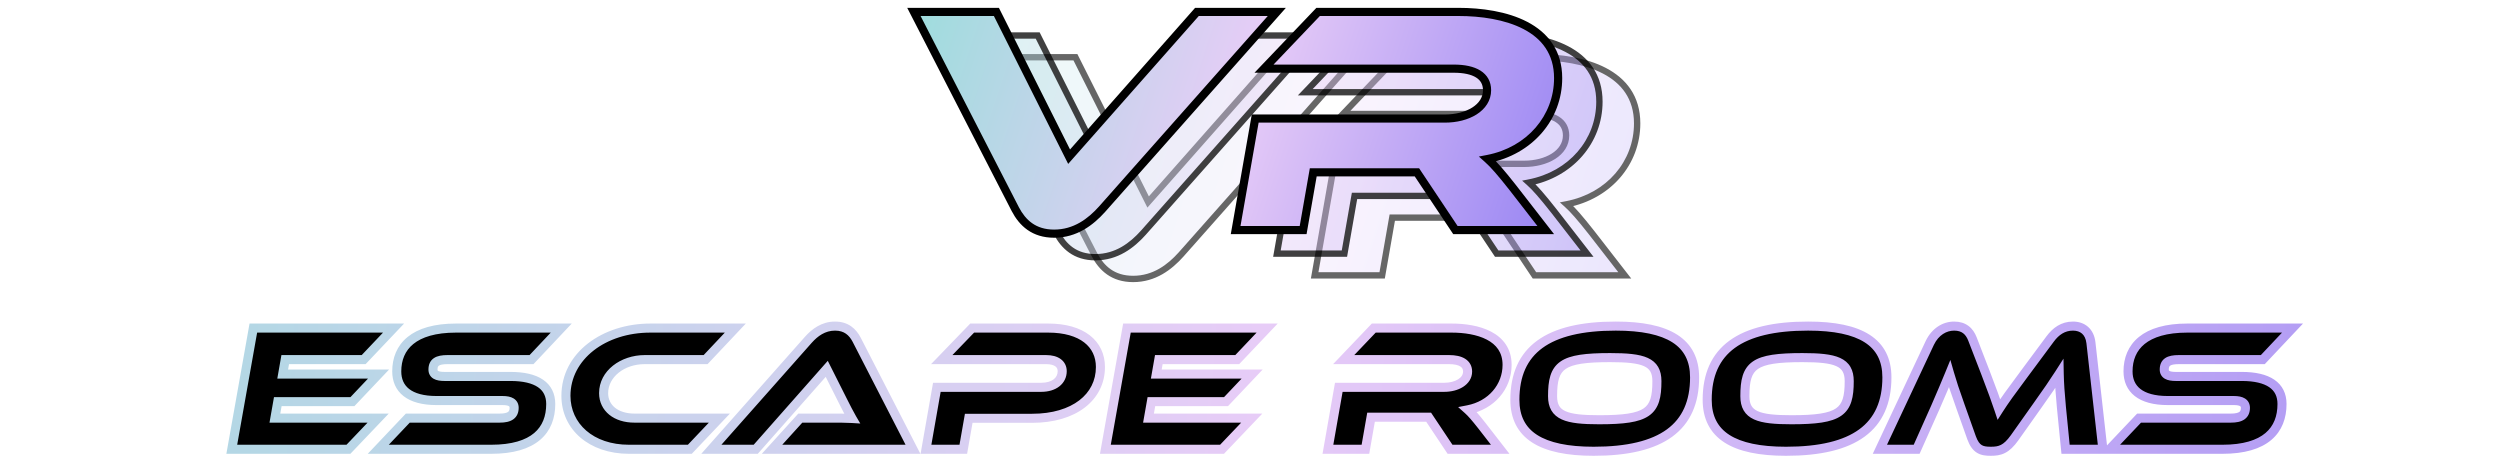
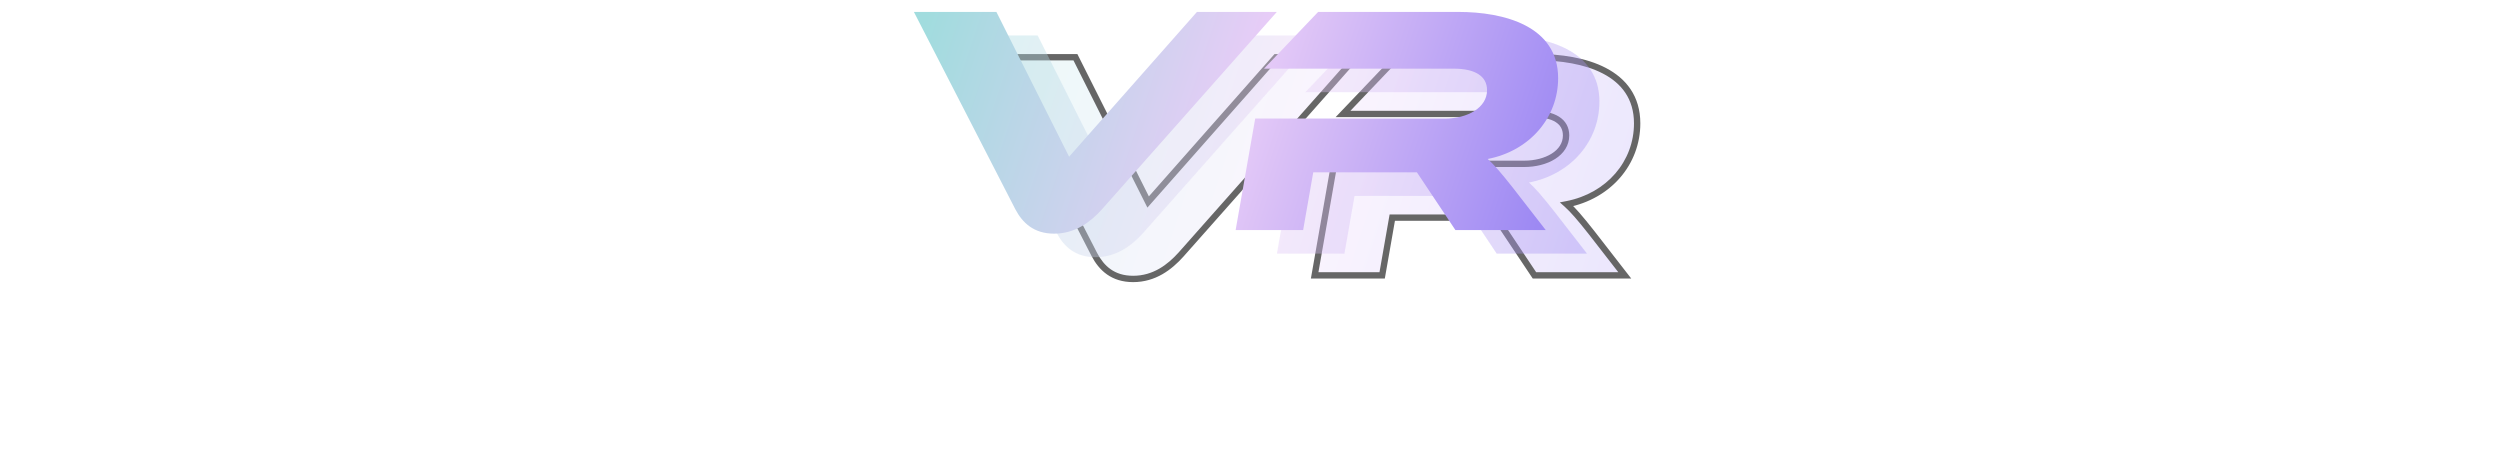
<svg xmlns="http://www.w3.org/2000/svg" width="1380" height="263" viewBox="0 0 1380 263" fill="none">
  <g opacity="0.6" filter="url(#filter0_n_3141_222)">
    <path d="M548.091 31.58H593.631L633.771 111.5L704.331 31.58H748.431L651.951 140.48C645.651 147.5 637.191 153.98 625.491 153.98C614.331 153.98 608.031 148.04 604.071 140.48L548.091 31.58ZM878.691 128.6L896.871 152H847.011L825.771 120.14H768.531L762.951 152H725.691L736.491 90.44H841.251C853.671 90.44 864.471 84.5 864.471 74.78C864.471 66.86 857.631 62.9 846.111 62.9H741.351L771.231 31.58H848.631C873.831 31.58 903.711 39.32 903.711 68.12C903.711 89.9 888.051 108.26 864.831 112.76C868.251 115.82 872.031 120.14 878.691 128.6Z" fill="url(#paint0_linear_3141_222)" fill-opacity="0.35" />
    <path d="M548.091 31.58V29.83H545.224L546.535 32.38L548.091 31.58ZM593.631 31.58L595.195 30.795L594.711 29.83H593.631V31.58ZM633.771 111.5L632.208 112.285L633.37 114.599L635.083 112.658L633.771 111.5ZM704.331 31.58V29.83H703.542L703.02 30.422L704.331 31.58ZM748.431 31.58L749.741 32.74L752.32 29.83H748.431V31.58ZM651.951 140.48L653.254 141.649L653.261 141.64L651.951 140.48ZM604.071 140.48L602.515 141.28L602.521 141.292L604.071 140.48ZM548.091 31.58V33.33H593.631V31.58V29.83H548.091V31.58ZM593.631 31.58L592.068 32.365L632.208 112.285L633.771 111.5L635.335 110.715L595.195 30.795L593.631 31.58ZM633.771 111.5L635.083 112.658L705.643 32.738L704.331 31.58L703.02 30.422L632.46 110.342L633.771 111.5ZM704.331 31.58V33.33H748.431V31.58V29.83H704.331V31.58ZM748.431 31.58L747.122 30.419L650.642 139.32L651.951 140.48L653.261 141.64L749.741 32.74L748.431 31.58ZM651.951 140.48L650.649 139.311C644.491 146.172 636.468 152.23 625.491 152.23V153.98V155.73C637.915 155.73 646.811 148.828 653.254 141.649L651.951 140.48ZM625.491 153.98V152.23C620.244 152.23 616.235 150.841 613.086 148.632C609.916 146.409 607.516 143.284 605.622 139.668L604.071 140.48L602.521 141.292C604.587 145.236 607.317 148.861 611.077 151.498C614.857 154.149 619.579 155.73 625.491 155.73V153.98ZM604.071 140.48L605.628 139.68L549.648 30.78L548.091 31.58L546.535 32.38L602.515 141.28L604.071 140.48ZM878.691 128.6L880.073 127.526L880.066 127.518L878.691 128.6ZM896.871 152V153.75H900.447L898.253 150.926L896.871 152ZM847.011 152L845.555 152.971L846.074 153.75H847.011V152ZM825.771 120.14L827.227 119.169L826.708 118.39H825.771V120.14ZM768.531 120.14V118.39H767.061L766.807 119.838L768.531 120.14ZM762.951 152V153.75H764.421L764.675 152.302L762.951 152ZM725.691 152L723.967 151.698L723.607 153.75H725.691V152ZM736.491 90.44V88.69H735.021L734.767 90.138L736.491 90.44ZM741.351 62.9L740.085 61.692L737.263 64.65H741.351V62.9ZM771.231 31.58V29.83H770.482L769.965 30.372L771.231 31.58ZM864.831 112.76L864.498 111.042L861.036 111.713L863.664 114.064L864.831 112.76ZM878.691 128.6L877.309 129.674L895.489 153.074L896.871 152L898.253 150.926L880.073 127.526L878.691 128.6ZM896.871 152V150.25H847.011V152V153.75H896.871V152ZM847.011 152L848.467 151.029L827.227 119.169L825.771 120.14L824.315 121.111L845.555 152.971L847.011 152ZM825.771 120.14V118.39H768.531V120.14V121.89H825.771V120.14ZM768.531 120.14L766.807 119.838L761.227 151.698L762.951 152L764.675 152.302L770.255 120.442L768.531 120.14ZM762.951 152V150.25H725.691V152V153.75H762.951V152ZM725.691 152L727.415 152.302L738.215 90.742L736.491 90.44L734.767 90.138L723.967 151.698L725.691 152ZM736.491 90.44V92.19H841.251V90.44V88.69H736.491V90.44ZM841.251 90.44V92.19C847.713 92.19 853.863 90.649 858.456 87.732C863.078 84.798 866.221 80.384 866.221 74.78H864.471H862.721C862.721 78.896 860.464 82.312 856.58 84.778C852.669 87.261 847.209 88.69 841.251 88.69V90.44ZM864.471 74.78H866.221C866.221 70.217 864.201 66.688 860.542 64.388C856.995 62.158 852.025 61.15 846.111 61.15V62.9V64.65C851.717 64.65 855.927 65.621 858.68 67.352C861.321 69.012 862.721 71.423 862.721 74.78H864.471ZM846.111 62.9V61.15H741.351V62.9V64.65H846.111V62.9ZM741.351 62.9L742.617 64.108L772.497 32.788L771.231 31.58L769.965 30.372L740.085 61.692L741.351 62.9ZM771.231 31.58V33.33H848.631V31.58V29.83H771.231V31.58ZM848.631 31.58V33.33C861.102 33.33 874.549 35.253 884.812 40.602C894.965 45.894 901.961 54.489 901.961 68.12H903.711H905.461C905.461 52.951 897.517 43.276 886.43 37.498C875.453 31.777 861.36 29.83 848.631 29.83V31.58ZM903.711 68.12H901.961C901.961 88.991 886.967 106.687 864.498 111.042L864.831 112.76L865.164 114.478C889.135 109.832 905.461 90.809 905.461 68.12H903.711ZM864.831 112.76L863.664 114.064C866.959 117.013 870.658 121.225 877.316 129.682L878.691 128.6L880.066 127.518C873.404 119.055 869.542 114.627 865.998 111.456L864.831 112.76Z" fill="black" />
  </g>
  <g opacity="0.75" filter="url(#filter1_n_3141_222)">
    <path d="M527.259 19.58H572.799L612.939 99.5L683.499 19.58H727.599L631.119 128.48C624.819 135.5 616.359 141.98 604.659 141.98C593.499 141.98 587.199 136.04 583.239 128.48L527.259 19.58ZM857.858 116.6L876.038 140H826.178L804.938 108.14H747.698L742.118 140H704.858L715.658 78.44H820.418C832.838 78.44 843.638 72.5 843.638 62.78C843.638 54.86 836.798 50.9 825.278 50.9H720.518L750.398 19.58H827.798C852.998 19.58 882.878 27.32 882.878 56.12C882.878 77.9 867.218 96.26 843.998 100.76C847.418 103.82 851.198 108.14 857.858 116.6Z" fill="url(#paint1_linear_3141_222)" fill-opacity="0.5" />
-     <path d="M527.259 19.58V17.83H524.392L525.702 20.38L527.259 19.58ZM572.799 19.58L574.363 18.795L573.878 17.83H572.799V19.58ZM612.939 99.5L611.375 100.285L612.537 102.599L614.251 100.658L612.939 99.5ZM683.499 19.58V17.83H682.709L682.187 18.422L683.499 19.58ZM727.599 19.58L728.909 20.741L731.487 17.83H727.599V19.58ZM631.119 128.48L632.421 129.649L632.429 129.64L631.119 128.48ZM583.239 128.48L581.682 129.28L581.689 129.292L583.239 128.48ZM527.259 19.58V21.33H572.799V19.58V17.83H527.259V19.58ZM572.799 19.58L571.235 20.365L611.375 100.285L612.939 99.5L614.503 98.715L574.363 18.795L572.799 19.58ZM612.939 99.5L614.251 100.658L684.811 20.738L683.499 19.58L682.187 18.422L611.627 98.342L612.939 99.5ZM683.499 19.58V21.33H727.599V19.58V17.83H683.499V19.58ZM727.599 19.58L726.289 18.419L629.809 127.32L631.119 128.48L632.429 129.64L728.909 20.741L727.599 19.58ZM631.119 128.48L629.816 127.311C623.659 134.172 615.635 140.23 604.659 140.23V141.98V143.73C617.082 143.73 625.979 136.828 632.421 129.649L631.119 128.48ZM604.659 141.98V140.23C599.411 140.23 595.403 138.841 592.254 136.632C589.084 134.409 586.683 131.284 584.789 127.668L583.239 128.48L581.689 129.292C583.755 133.236 586.484 136.861 590.244 139.498C594.025 142.149 598.746 143.73 604.659 143.73V141.98ZM583.239 128.48L584.795 127.68L528.815 18.78L527.259 19.58L525.702 20.38L581.682 129.28L583.239 128.48ZM857.858 116.6L859.24 115.526L859.233 115.518L857.858 116.6ZM876.038 140V141.75H879.614L877.42 138.926L876.038 140ZM826.178 140L824.722 140.971L825.242 141.75H826.178V140ZM804.938 108.14L806.395 107.169L805.875 106.39H804.938V108.14ZM747.698 108.14V106.39H746.228L745.975 107.838L747.698 108.14ZM742.118 140V141.75H743.589L743.842 140.302L742.118 140ZM704.858 140L703.135 139.698L702.775 141.75H704.858V140ZM715.658 78.44V76.69H714.189L713.935 78.138L715.658 78.44ZM720.518 50.9L719.252 49.692L716.43 52.65H720.518V50.9ZM750.398 19.58V17.83H749.649L749.132 18.372L750.398 19.58ZM843.998 100.76L843.665 99.042L840.204 99.713L842.832 102.064L843.998 100.76ZM857.858 116.6L856.477 117.674L874.656 141.074L876.038 140L877.42 138.926L859.24 115.526L857.858 116.6ZM876.038 140V138.25H826.178V140V141.75H876.038V140ZM826.178 140L827.635 139.029L806.395 107.169L804.938 108.14L803.482 109.111L824.722 140.971L826.178 140ZM804.938 108.14V106.39H747.698V108.14V109.89H804.938V108.14ZM747.698 108.14L745.975 107.838L740.395 139.698L742.118 140L743.842 140.302L749.422 108.442L747.698 108.14ZM742.118 140V138.25H704.858V140V141.75H742.118V140ZM704.858 140L706.582 140.302L717.382 78.742L715.658 78.44L713.935 78.138L703.135 139.698L704.858 140ZM715.658 78.44V80.19H820.418V78.44V76.69H715.658V78.44ZM820.418 78.44V80.19C826.88 80.19 833.03 78.649 837.624 75.732C842.246 72.798 845.388 68.384 845.388 62.78H843.638H841.888C841.888 66.896 839.631 70.312 835.748 72.778C831.837 75.261 826.377 76.69 820.418 76.69V78.44ZM843.638 62.78H845.388C845.388 58.217 843.368 54.688 839.71 52.388C836.162 50.158 831.192 49.15 825.278 49.15V50.9V52.65C830.885 52.65 835.095 53.621 837.847 55.352C840.488 57.012 841.888 59.423 841.888 62.78H843.638ZM825.278 50.9V49.15H720.518V50.9V52.65H825.278V50.9ZM720.518 50.9L721.785 52.108L751.665 20.788L750.398 19.58L749.132 18.372L719.252 49.692L720.518 50.9ZM750.398 19.58V21.33H827.798V19.58V17.83H750.398V19.58ZM827.798 19.58V21.33C840.27 21.33 853.717 23.253 863.98 28.602C874.133 33.894 881.128 42.489 881.128 56.12H882.878H884.628C884.628 40.951 876.684 31.276 865.597 25.498C854.62 19.777 840.527 17.83 827.798 17.83V19.58ZM882.878 56.12H881.128C881.128 76.991 866.135 94.688 843.665 99.042L843.998 100.76L844.331 102.478C868.302 97.832 884.628 78.809 884.628 56.12H882.878ZM843.998 100.76L842.832 102.064C846.127 105.013 849.825 109.225 856.483 117.682L857.858 116.6L859.233 115.518C852.572 107.055 848.71 102.627 845.165 99.456L843.998 100.76Z" fill="black" />
  </g>
  <g filter="url(#filter2_n_3141_222)">
    <path d="M504.471 6.58H550.011L590.151 86.5L660.711 6.58H704.811L608.331 115.48C602.031 122.5 593.571 128.98 581.871 128.98C570.711 128.98 564.411 123.04 560.451 115.48L504.471 6.58ZM835.07 103.6L853.25 127H803.39L782.15 95.14H724.91L719.33 127H682.07L692.87 65.44H797.63C810.05 65.44 820.85 59.5 820.85 49.78C820.85 41.86 814.01 37.9 802.49 37.9H697.73L727.61 6.58H805.01C830.21 6.58 860.09 14.32 860.09 43.12C860.09 64.9 844.43 83.26 821.21 87.76C824.63 90.82 828.41 95.14 835.07 103.6Z" fill="url(#paint2_linear_3141_222)" />
-     <path d="M504.471 6.58V4.33H500.784L502.47 7.609L504.471 6.58ZM550.011 6.58L552.021 5.57L551.399 4.33H550.011V6.58ZM590.151 86.5L588.14 87.51L589.634 90.485L591.837 87.989L590.151 86.5ZM660.711 6.58V4.33H659.696L659.024 5.091L660.711 6.58ZM704.811 6.58L706.495 8.072L709.81 4.33H704.811V6.58ZM608.331 115.48L610.005 116.983L610.01 116.977L610.015 116.972L608.331 115.48ZM560.451 115.48L558.45 116.509L558.454 116.516L558.458 116.524L560.451 115.48ZM504.471 6.58V8.83H550.011V6.58V4.33H504.471V6.58ZM550.011 6.58L548 7.59L588.14 87.51L590.151 86.5L592.161 85.49L552.021 5.57L550.011 6.58ZM590.151 86.5L591.837 87.989L662.397 8.069L660.711 6.58L659.024 5.091L588.464 85.011L590.151 86.5ZM660.711 6.58V8.83H704.811V6.58V4.33H660.711V6.58ZM704.811 6.58L703.127 5.088L606.647 113.988L608.331 115.48L610.015 116.972L706.495 8.072L704.811 6.58ZM608.331 115.48L606.656 113.977C600.539 120.793 592.641 126.73 581.871 126.73V128.98V131.23C594.501 131.23 603.522 124.207 610.005 116.983L608.331 115.48ZM581.871 128.98V126.73C576.718 126.73 572.812 125.368 569.753 123.223C566.667 121.059 564.313 118.005 562.444 114.436L560.451 115.48L558.458 116.524C560.548 120.515 563.325 124.211 567.169 126.907C571.04 129.622 575.863 131.23 581.871 131.23V128.98ZM560.451 115.48L562.452 114.451L506.472 5.551L504.471 6.58L502.47 7.609L558.45 116.509L560.451 115.48ZM835.07 103.6L836.847 102.22L836.843 102.214L836.838 102.208L835.07 103.6ZM853.25 127V129.25H857.848L855.027 125.62L853.25 127ZM803.39 127L801.518 128.248L802.186 129.25H803.39V127ZM782.15 95.14L784.022 93.892L783.354 92.89H782.15V95.14ZM724.91 95.14V92.89H723.02L722.694 94.752L724.91 95.14ZM719.33 127V129.25H721.221L721.547 127.388L719.33 127ZM682.07 127L679.854 126.611L679.391 129.25H682.07V127ZM692.87 65.44V63.19H690.981L690.654 65.051L692.87 65.44ZM697.73 37.9L696.102 36.347L692.474 40.15H697.73V37.9ZM727.61 6.58V4.33H726.647L725.982 5.027L727.61 6.58ZM821.21 87.76L820.782 85.551L816.331 86.414L819.71 89.437L821.21 87.76ZM835.07 103.6L833.294 104.98L851.474 128.38L853.25 127L855.027 125.62L836.847 102.22L835.07 103.6ZM853.25 127V124.75H803.39V127V129.25H853.25V127ZM803.39 127L805.262 125.752L784.022 93.892L782.15 95.14L780.278 96.388L801.518 128.248L803.39 127ZM782.15 95.14V92.89H724.91V95.14V97.39H782.15V95.14ZM724.91 95.14L722.694 94.752L717.114 126.612L719.33 127L721.547 127.388L727.127 95.528L724.91 95.14ZM719.33 127V124.75H682.07V127V129.25H719.33V127ZM682.07 127L684.286 127.389L695.086 65.829L692.87 65.44L690.654 65.051L679.854 126.611L682.07 127ZM692.87 65.44V67.69H797.63V65.44V63.19H692.87V65.44ZM797.63 65.44V67.69C804.164 67.69 810.412 66.133 815.104 63.154C819.831 60.153 823.1 55.597 823.1 49.78H820.85H818.6C818.6 53.683 816.469 56.957 812.692 59.355C808.878 61.777 803.517 63.19 797.63 63.19V65.44ZM820.85 49.78H823.1C823.1 45.045 820.992 41.356 817.188 38.965C813.527 36.664 808.448 35.65 802.49 35.65V37.9V40.15C808.053 40.15 812.154 41.116 814.793 42.775C817.289 44.344 818.6 46.595 818.6 49.78H820.85ZM802.49 37.9V35.65H697.73V37.9V40.15H802.49V37.9ZM697.73 37.9L699.358 39.453L729.238 8.133L727.61 6.58L725.982 5.027L696.102 36.347L697.73 37.9ZM727.61 6.58V8.83H805.01V6.58V4.33H727.61V6.58ZM805.01 6.58V8.83C817.445 8.83 830.799 10.749 840.96 16.045C850.98 21.267 857.84 29.709 857.84 43.12H860.09H862.34C862.34 27.731 854.261 17.903 843.04 12.055C831.961 6.28 817.776 4.33 805.01 4.33V6.58ZM860.09 43.12H857.84C857.84 63.731 843.037 81.238 820.782 85.551L821.21 87.76L821.638 89.969C845.824 85.282 862.34 66.069 862.34 43.12H860.09ZM821.21 87.76L819.71 89.437C822.97 92.353 826.645 96.535 833.302 104.992L835.07 103.6L836.838 102.208C830.176 93.745 826.291 89.287 822.711 86.083L821.21 87.76Z" fill="black" />
  </g>
  <mask id="path-7-outside-1_3141_222" maskUnits="userSpaceOnUse" x="124" y="177" width="1148" height="75" fill="black">
-     <rect fill="white" x="124" y="177" width="1148" height="75" />
    <path d="M151.741 230.8H208.741L192.341 248H127.941L139.841 181.1H217.241L200.741 198.5H157.441L156.041 206.5H208.941L194.541 221.7H153.341L151.741 230.8ZM245.406 207.8H281.806C296.306 207.8 304.006 213 304.006 223C304.006 237.5 294.906 248 271.106 248H208.806L225.106 230.8H275.806C281.406 230.8 283.806 229 283.806 225.1C283.806 222.4 281.706 221.1 277.506 221.1H241.006C225.806 221.1 219.006 214.7 219.006 205C219.006 191.4 228.306 181.1 251.706 181.1H309.806L293.406 198.5H247.006C241.406 198.5 239.006 200 239.006 204C239.006 206.7 241.106 207.8 245.406 207.8ZM350.195 230.8H397.095L380.795 248H347.195C326.295 248 312.395 235.4 312.395 218.5C312.395 196.5 333.395 181.1 358.995 181.1H405.895L389.495 198.5H355.895C343.595 198.5 333.195 206.4 333.195 217C333.195 225.3 340.095 230.8 350.195 230.8ZM503.963 248H426.163L441.763 230.8H458.463C462.563 230.8 467.163 230.8 470.363 231C468.963 228.6 466.863 224.5 465.263 221.3L456.363 203.6L417.163 248H392.663L446.263 187.5C449.763 183.6 454.463 180 460.963 180C467.163 180 470.663 183.3 472.863 187.5L503.963 248ZM607.439 202.6C607.439 219.2 592.939 230.9 569.739 230.9H534.739L531.739 248H511.139L517.139 213.8H574.739C581.939 213.8 586.339 210.1 586.339 204.9C586.339 201 583.239 198.5 577.439 198.5H519.839L536.639 181.1H578.639C597.239 181.1 607.439 189.8 607.439 202.6ZM633.967 230.8H690.967L674.567 248H610.167L622.067 181.1H699.467L682.967 198.5H639.667L638.267 206.5H691.167L676.767 221.7H635.567L633.967 230.8ZM818.014 235L828.114 248H800.414L788.614 230.3H756.814L753.714 248H733.014L739.014 213.8H797.214C804.114 213.8 810.114 210.5 810.114 205.1C810.114 200.7 806.314 198.5 799.914 198.5H741.714L758.314 181.1H801.314C815.314 181.1 831.914 185.4 831.914 201.4C831.914 213.5 823.214 223.7 810.314 226.2C812.214 227.9 814.314 230.3 818.014 235ZM891.916 180C920.816 180 935.416 188.9 935.416 208.3C935.416 235.8 917.216 249.1 879.716 249.1C850.816 249.1 836.216 240.1 836.216 220.7C836.216 193.2 854.416 180 891.916 180ZM882.716 231.7C909.616 231.7 914.616 227.5 914.616 210.4C914.616 199.6 907.016 197.4 888.816 197.4C861.916 197.4 857.016 201.5 857.016 218.7C857.016 229.5 864.716 231.7 882.716 231.7ZM998.069 180C1026.97 180 1041.57 188.9 1041.57 208.3C1041.57 235.8 1023.37 249.1 985.869 249.1C956.969 249.1 942.369 240.1 942.369 220.7C942.369 193.2 960.569 180 998.069 180ZM988.869 231.7C1015.77 231.7 1020.77 227.5 1020.77 210.4C1020.77 199.6 1013.17 197.4 994.969 197.4C968.069 197.4 963.169 201.5 963.169 218.7C963.169 229.5 970.869 231.7 988.869 231.7ZM1088.79 187.1L1096.09 206C1099.59 215.1 1101.89 221.5 1103.39 226C1106.39 221.3 1109.89 216.4 1117.59 206.1L1131.69 187.1C1134.79 182.9 1138.79 180 1144.29 180C1149.49 180 1153.49 183 1154.19 189.2L1160.79 248H1140.19L1137.89 224.7C1137.19 217.1 1136.79 211.7 1136.69 206.3C1133.69 211 1130.19 216.1 1123.99 224.8L1112.09 241.6C1107.39 248.2 1103.89 249.1 1098.89 249.1C1093.89 249.1 1090.69 248.2 1088.29 241.6L1082.29 224.7C1078.99 215.5 1077.49 210.8 1076.19 206.3C1074.19 211.2 1071.49 217.6 1068.39 224.7L1057.99 248H1037.69L1065.29 189.2C1068.29 183 1073.49 180 1078.69 180C1083.99 180 1087.09 182.7 1088.79 187.1ZM1201.07 207.8H1237.47C1251.97 207.8 1259.67 213 1259.67 223C1259.67 237.5 1250.57 248 1226.77 248H1164.47L1180.77 230.8H1231.47C1237.07 230.8 1239.47 229 1239.47 225.1C1239.47 222.4 1237.37 221.1 1233.17 221.1H1196.67C1181.47 221.1 1174.67 214.7 1174.67 205C1174.67 191.4 1183.97 181.1 1207.37 181.1H1265.47L1249.07 198.5H1202.67C1197.07 198.5 1194.67 200 1194.67 204C1194.67 206.7 1196.77 207.8 1201.07 207.8Z" />
  </mask>
-   <path d="M151.741 230.8H208.741L192.341 248H127.941L139.841 181.1H217.241L200.741 198.5H157.441L156.041 206.5H208.941L194.541 221.7H153.341L151.741 230.8ZM245.406 207.8H281.806C296.306 207.8 304.006 213 304.006 223C304.006 237.5 294.906 248 271.106 248H208.806L225.106 230.8H275.806C281.406 230.8 283.806 229 283.806 225.1C283.806 222.4 281.706 221.1 277.506 221.1H241.006C225.806 221.1 219.006 214.7 219.006 205C219.006 191.4 228.306 181.1 251.706 181.1H309.806L293.406 198.5H247.006C241.406 198.5 239.006 200 239.006 204C239.006 206.7 241.106 207.8 245.406 207.8ZM350.195 230.8H397.095L380.795 248H347.195C326.295 248 312.395 235.4 312.395 218.5C312.395 196.5 333.395 181.1 358.995 181.1H405.895L389.495 198.5H355.895C343.595 198.5 333.195 206.4 333.195 217C333.195 225.3 340.095 230.8 350.195 230.8ZM503.963 248H426.163L441.763 230.8H458.463C462.563 230.8 467.163 230.8 470.363 231C468.963 228.6 466.863 224.5 465.263 221.3L456.363 203.6L417.163 248H392.663L446.263 187.5C449.763 183.6 454.463 180 460.963 180C467.163 180 470.663 183.3 472.863 187.5L503.963 248ZM607.439 202.6C607.439 219.2 592.939 230.9 569.739 230.9H534.739L531.739 248H511.139L517.139 213.8H574.739C581.939 213.8 586.339 210.1 586.339 204.9C586.339 201 583.239 198.5 577.439 198.5H519.839L536.639 181.1H578.639C597.239 181.1 607.439 189.8 607.439 202.6ZM633.967 230.8H690.967L674.567 248H610.167L622.067 181.1H699.467L682.967 198.5H639.667L638.267 206.5H691.167L676.767 221.7H635.567L633.967 230.8ZM818.014 235L828.114 248H800.414L788.614 230.3H756.814L753.714 248H733.014L739.014 213.8H797.214C804.114 213.8 810.114 210.5 810.114 205.1C810.114 200.7 806.314 198.5 799.914 198.5H741.714L758.314 181.1H801.314C815.314 181.1 831.914 185.4 831.914 201.4C831.914 213.5 823.214 223.7 810.314 226.2C812.214 227.9 814.314 230.3 818.014 235ZM891.916 180C920.816 180 935.416 188.9 935.416 208.3C935.416 235.8 917.216 249.1 879.716 249.1C850.816 249.1 836.216 240.1 836.216 220.7C836.216 193.2 854.416 180 891.916 180ZM882.716 231.7C909.616 231.7 914.616 227.5 914.616 210.4C914.616 199.6 907.016 197.4 888.816 197.4C861.916 197.4 857.016 201.5 857.016 218.7C857.016 229.5 864.716 231.7 882.716 231.7ZM998.069 180C1026.97 180 1041.57 188.9 1041.57 208.3C1041.57 235.8 1023.37 249.1 985.869 249.1C956.969 249.1 942.369 240.1 942.369 220.7C942.369 193.2 960.569 180 998.069 180ZM988.869 231.7C1015.77 231.7 1020.77 227.5 1020.77 210.4C1020.77 199.6 1013.17 197.4 994.969 197.4C968.069 197.4 963.169 201.5 963.169 218.7C963.169 229.5 970.869 231.7 988.869 231.7ZM1088.79 187.1L1096.09 206C1099.59 215.1 1101.89 221.5 1103.39 226C1106.39 221.3 1109.89 216.4 1117.59 206.1L1131.69 187.1C1134.79 182.9 1138.79 180 1144.29 180C1149.49 180 1153.49 183 1154.19 189.2L1160.79 248H1140.19L1137.89 224.7C1137.19 217.1 1136.79 211.7 1136.69 206.3C1133.69 211 1130.19 216.1 1123.99 224.8L1112.09 241.6C1107.39 248.2 1103.89 249.1 1098.89 249.1C1093.89 249.1 1090.69 248.2 1088.29 241.6L1082.29 224.7C1078.99 215.5 1077.49 210.8 1076.19 206.3C1074.19 211.2 1071.49 217.6 1068.39 224.7L1057.99 248H1037.69L1065.29 189.2C1068.29 183 1073.49 180 1078.69 180C1083.99 180 1087.09 182.7 1088.79 187.1ZM1201.07 207.8H1237.47C1251.97 207.8 1259.67 213 1259.67 223C1259.67 237.5 1250.57 248 1226.77 248H1164.47L1180.77 230.8H1231.47C1237.07 230.8 1239.47 229 1239.47 225.1C1239.47 222.4 1237.37 221.1 1233.17 221.1H1196.67C1181.47 221.1 1174.67 214.7 1174.67 205C1174.67 191.4 1183.97 181.1 1207.37 181.1H1265.47L1249.07 198.5H1202.67C1197.07 198.5 1194.67 200 1194.67 204C1194.67 206.7 1196.77 207.8 1201.07 207.8Z" fill="black" />
-   <path d="M151.741 230.8L149.278 230.367L148.763 233.3H151.741V230.8ZM208.741 230.8L210.55 232.525L214.579 228.3H208.741V230.8ZM192.341 248V250.5H193.411L194.15 249.725L192.341 248ZM127.941 248L125.479 247.562L124.957 250.5H127.941V248ZM139.841 181.1V178.6H137.746L137.379 180.662L139.841 181.1ZM217.241 181.1L219.055 182.82L223.057 178.6H217.241V181.1ZM200.741 198.5V201H201.815L202.555 200.22L200.741 198.5ZM157.441 198.5V196H155.34L154.978 198.069L157.441 198.5ZM156.041 206.5L153.578 206.069L153.065 209H156.041V206.5ZM208.941 206.5L210.756 208.219L214.753 204H208.941V206.5ZM194.541 221.7V224.2H195.616L196.356 223.419L194.541 221.7ZM153.341 221.7V219.2H151.242L150.878 221.267L153.341 221.7ZM151.741 230.8V233.3H208.741V230.8V228.3H151.741V230.8ZM208.741 230.8L206.931 229.075L190.531 246.275L192.341 248L194.15 249.725L210.55 232.525L208.741 230.8ZM192.341 248V245.5H127.941V248V250.5H192.341V248ZM127.941 248L130.402 248.438L142.302 181.538L139.841 181.1L137.379 180.662L125.479 247.562L127.941 248ZM139.841 181.1V183.6H217.241V181.1V178.6H139.841V181.1ZM217.241 181.1L215.427 179.38L198.927 196.78L200.741 198.5L202.555 200.22L219.055 182.82L217.241 181.1ZM200.741 198.5V196H157.441V198.5V201H200.741V198.5ZM157.441 198.5L154.978 198.069L153.578 206.069L156.041 206.5L158.503 206.931L159.903 198.931L157.441 198.5ZM156.041 206.5V209H208.941V206.5V204H156.041V206.5ZM208.941 206.5L207.126 204.781L192.726 219.981L194.541 221.7L196.356 223.419L210.756 208.219L208.941 206.5ZM194.541 221.7V219.2H153.341V221.7V224.2H194.541V221.7ZM153.341 221.7L150.878 221.267L149.278 230.367L151.741 230.8L154.203 231.233L155.803 222.133L153.341 221.7ZM208.806 248L206.992 246.28L202.993 250.5H208.806V248ZM225.106 230.8V228.3H224.031L223.292 229.08L225.106 230.8ZM309.806 181.1L311.626 182.815L315.598 178.6H309.806V181.1ZM293.406 198.5V201H294.485L295.226 200.215L293.406 198.5ZM245.406 207.8V210.3H281.806V207.8V205.3H245.406V207.8ZM281.806 207.8V210.3C288.826 210.3 293.792 211.571 296.935 213.715C299.923 215.754 301.506 218.743 301.506 223H304.006H306.506C306.506 217.257 304.239 212.646 299.753 209.585C295.421 206.629 289.286 205.3 281.806 205.3V207.8ZM304.006 223H301.506C301.506 229.706 299.424 235.177 294.867 239.028C290.24 242.939 282.688 245.5 271.106 245.5V248V250.5C283.324 250.5 292.222 247.811 298.095 242.847C304.039 237.823 306.506 230.794 306.506 223H304.006ZM271.106 248V245.5H208.806V248V250.5H271.106V248ZM208.806 248L210.621 249.72L226.921 232.52L225.106 230.8L223.292 229.08L206.992 246.28L208.806 248ZM225.106 230.8V233.3H275.806V230.8V228.3H225.106V230.8ZM275.806 230.8V233.3C278.776 233.3 281.424 232.842 283.369 231.44C285.497 229.905 286.306 227.607 286.306 225.1H283.806H281.306C281.306 226.493 280.915 227.045 280.444 227.385C279.788 227.858 278.437 228.3 275.806 228.3V230.8ZM283.806 225.1H286.306C286.306 222.976 285.41 221.137 283.565 219.973C281.922 218.937 279.78 218.6 277.506 218.6V221.1V223.6C279.432 223.6 280.44 223.913 280.897 224.202C281.088 224.322 281.159 224.422 281.198 224.495C281.24 224.577 281.306 224.752 281.306 225.1H283.806ZM277.506 221.1V218.6H241.006V221.1V223.6H277.506V221.1ZM241.006 221.1V218.6C233.705 218.6 228.838 217.055 225.845 214.717C222.95 212.455 221.506 209.214 221.506 205H219.006H216.506C216.506 210.486 218.463 215.295 222.767 218.658C226.975 221.945 233.108 223.6 241.006 223.6V221.1ZM219.006 205H221.506C221.506 198.808 223.596 193.605 228.16 189.889C232.8 186.11 240.327 183.6 251.706 183.6V181.1V178.6C239.686 178.6 230.863 181.24 225.003 186.011C219.066 190.845 216.506 197.592 216.506 205H219.006ZM251.706 181.1V183.6H309.806V181.1V178.6H251.706V181.1ZM309.806 181.1L307.987 179.385L291.587 196.785L293.406 198.5L295.226 200.215L311.626 182.815L309.806 181.1ZM293.406 198.5V196H247.006V198.5V201H293.406V198.5ZM247.006 198.5V196C244.106 196 241.461 196.363 239.51 197.676C237.313 199.155 236.506 201.454 236.506 204H239.006H241.506C241.506 202.546 241.9 202.095 242.302 201.824C242.952 201.387 244.307 201 247.006 201V198.5ZM239.006 204H236.506C236.506 205.001 236.702 206.008 237.208 206.932C237.72 207.868 238.469 208.573 239.345 209.078C240.995 210.029 243.145 210.3 245.406 210.3V207.8V205.3C243.368 205.3 242.318 205.021 241.842 204.747C241.656 204.639 241.611 204.563 241.595 204.533C241.573 204.492 241.506 204.349 241.506 204H239.006ZM397.095 230.8L398.91 232.52L402.909 228.3H397.095V230.8ZM380.795 248V250.5H381.87L382.61 249.72L380.795 248ZM405.895 181.1L407.715 182.815L411.687 178.6H405.895V181.1ZM389.495 198.5V201H390.574L391.315 200.215L389.495 198.5ZM350.195 230.8V233.3H397.095V230.8V228.3H350.195V230.8ZM397.095 230.8L395.281 229.08L378.981 246.28L380.795 248L382.61 249.72L398.91 232.52L397.095 230.8ZM380.795 248V245.5H347.195V248V250.5H380.795V248ZM347.195 248V245.5C327.322 245.5 314.895 233.69 314.895 218.5H312.395H309.895C309.895 237.11 325.269 250.5 347.195 250.5V248ZM312.395 218.5H314.895C314.895 198.421 334.166 183.6 358.995 183.6V181.1V178.6C332.625 178.6 309.895 194.579 309.895 218.5H312.395ZM358.995 181.1V183.6H405.895V181.1V178.6H358.995V181.1ZM405.895 181.1L404.076 179.385L387.676 196.785L389.495 198.5L391.315 200.215L407.715 182.815L405.895 181.1ZM389.495 198.5V196H355.895V198.5V201H389.495V198.5ZM355.895 198.5V196C342.772 196 330.695 204.521 330.695 217H333.195H335.695C335.695 208.279 344.419 201 355.895 201V198.5ZM333.195 217H330.695C330.695 221.907 332.763 226.071 336.337 228.958C339.866 231.807 344.712 233.3 350.195 233.3V230.8V228.3C345.579 228.3 341.925 227.043 339.478 225.067C337.078 223.129 335.695 220.393 335.695 217H333.195ZM503.962 248V250.5H508.059L506.186 246.857L503.962 248ZM426.163 248L424.311 246.32L420.52 250.5H426.163V248ZM441.763 230.8V228.3H440.655L439.911 229.12L441.763 230.8ZM470.363 231L470.207 233.495L474.883 233.787L472.522 229.74L470.363 231ZM465.263 221.3L467.499 220.182L467.496 220.177L465.263 221.3ZM456.362 203.6L458.596 202.477L456.935 199.174L454.488 201.945L456.362 203.6ZM417.163 248V250.5H418.29L419.037 249.655L417.163 248ZM392.663 248L390.791 246.342L387.108 250.5H392.663V248ZM446.263 187.5L444.402 185.83L444.397 185.836L444.391 185.842L446.263 187.5ZM472.862 187.5L475.086 186.357L475.082 186.348L475.077 186.34L472.862 187.5ZM503.962 248V245.5H426.163V248V250.5H503.962V248ZM426.163 248L428.014 249.68L443.614 232.48L441.763 230.8L439.911 229.12L424.311 246.32L426.163 248ZM441.763 230.8V233.3H458.462V230.8V228.3H441.763V230.8ZM458.462 230.8V233.3C462.594 233.3 467.103 233.301 470.207 233.495L470.363 231L470.518 228.505C467.222 228.299 462.531 228.3 458.462 228.3V230.8ZM470.363 231L472.522 229.74C471.168 227.42 469.102 223.389 467.499 220.182L465.263 221.3L463.026 222.418C464.623 225.611 466.757 229.78 468.203 232.26L470.363 231ZM465.263 221.3L467.496 220.177L458.596 202.477L456.362 203.6L454.129 204.723L463.029 222.423L465.263 221.3ZM456.362 203.6L454.488 201.945L415.288 246.345L417.163 248L419.037 249.655L458.237 205.255L456.362 203.6ZM417.163 248V245.5H392.663V248V250.5H417.163V248ZM392.663 248L394.534 249.658L448.134 189.158L446.263 187.5L444.391 185.842L390.791 246.342L392.663 248ZM446.263 187.5L448.123 189.17C451.42 185.497 455.496 182.5 460.962 182.5V180V177.5C453.429 177.5 448.105 181.703 444.402 185.83L446.263 187.5ZM460.962 180V182.5C463.587 182.5 465.503 183.188 466.977 184.222C468.481 185.276 469.671 186.795 470.648 188.66L472.862 187.5L475.077 186.34C473.854 184.005 472.194 181.774 469.848 180.128C467.472 178.462 464.538 177.5 460.962 177.5V180ZM472.862 187.5L470.639 188.643L501.739 249.143L503.962 248L506.186 246.857L475.086 186.357L472.862 187.5ZM534.739 230.9V228.4H532.639L532.277 230.468L534.739 230.9ZM531.739 248V250.5H533.839L534.201 248.432L531.739 248ZM511.139 248L508.677 247.568L508.162 250.5H511.139V248ZM517.139 213.8V211.3H515.039L514.677 213.368L517.139 213.8ZM519.839 198.5L518.041 196.764L513.95 201H519.839V198.5ZM536.639 181.1V178.6H535.578L534.841 179.364L536.639 181.1ZM607.439 202.6H604.939C604.939 210.098 601.696 216.449 595.768 220.991C589.789 225.573 580.944 228.4 569.739 228.4V230.9V233.4C581.734 233.4 591.74 230.377 598.81 224.959C605.932 219.501 609.939 211.702 609.939 202.6H607.439ZM569.739 230.9V228.4H534.739V230.9V233.4H569.739V230.9ZM534.739 230.9L532.277 230.468L529.277 247.568L531.739 248L534.201 248.432L537.201 231.332L534.739 230.9ZM531.739 248V245.5H511.139V248V250.5H531.739V248ZM511.139 248L513.601 248.432L519.601 214.232L517.139 213.8L514.677 213.368L508.677 247.568L511.139 248ZM517.139 213.8V216.3H574.739V213.8V211.3H517.139V213.8ZM574.739 213.8V216.3C578.744 216.3 582.236 215.272 584.786 213.264C587.384 211.218 588.839 208.271 588.839 204.9H586.339H583.839C583.839 206.729 583.094 208.232 581.692 209.336C580.242 210.478 577.934 211.3 574.739 211.3V213.8ZM586.339 204.9H588.839C588.839 202.208 587.728 199.842 585.553 198.229C583.473 196.687 580.653 196 577.439 196V198.5V201C580.025 201 581.655 201.563 582.575 202.245C583.4 202.858 583.839 203.692 583.839 204.9H586.339ZM577.439 198.5V196H519.839V198.5V201H577.439V198.5ZM519.839 198.5L521.638 200.236L538.438 182.836L536.639 181.1L534.841 179.364L518.041 196.764L519.839 198.5ZM536.639 181.1V183.6H578.639V181.1V178.6H536.639V181.1ZM578.639 181.1V183.6C587.584 183.6 594.181 185.695 598.483 189.027C602.715 192.303 604.939 196.932 604.939 202.6H607.439H609.939C609.939 195.468 607.063 189.347 601.545 185.073C596.097 180.855 588.294 178.6 578.639 178.6V181.1ZM633.967 230.8L631.505 230.367L630.989 233.3H633.967V230.8ZM690.967 230.8L692.777 232.525L696.805 228.3H690.967V230.8ZM674.567 248V250.5H675.638L676.377 249.725L674.567 248ZM610.167 248L607.706 247.562L607.183 250.5H610.167V248ZM622.067 181.1V178.6H619.973L619.606 180.662L622.067 181.1ZM699.467 181.1L701.281 182.82L705.283 178.6H699.467V181.1ZM682.967 198.5V201H684.042L684.781 200.22L682.967 198.5ZM639.667 198.5V196H637.567L637.205 198.069L639.667 198.5ZM638.267 206.5L635.805 206.069L635.292 209H638.267V206.5ZM691.167 206.5L692.982 208.219L696.979 204H691.167V206.5ZM676.767 221.7V224.2H677.843L678.582 223.419L676.767 221.7ZM635.567 221.7V219.2H633.468L633.105 221.267L635.567 221.7ZM633.967 230.8V233.3H690.967V230.8V228.3H633.967V230.8ZM690.967 230.8L689.158 229.075L672.758 246.275L674.567 248L676.377 249.725L692.777 232.525L690.967 230.8ZM674.567 248V245.5H610.167V248V250.5H674.567V248ZM610.167 248L612.629 248.438L624.529 181.538L622.067 181.1L619.606 180.662L607.706 247.562L610.167 248ZM622.067 181.1V183.6H699.467V181.1V178.6H622.067V181.1ZM699.467 181.1L697.653 179.38L681.153 196.78L682.967 198.5L684.781 200.22L701.281 182.82L699.467 181.1ZM682.967 198.5V196H639.667V198.5V201H682.967V198.5ZM639.667 198.5L637.205 198.069L635.805 206.069L638.267 206.5L640.73 206.931L642.13 198.931L639.667 198.5ZM638.267 206.5V209H691.167V206.5V204H638.267V206.5ZM691.167 206.5L689.352 204.781L674.952 219.981L676.767 221.7L678.582 223.419L692.982 208.219L691.167 206.5ZM676.767 221.7V219.2H635.567V221.7V224.2H676.767V221.7ZM635.567 221.7L633.105 221.267L631.505 230.367L633.967 230.8L636.429 231.233L638.029 222.133L635.567 221.7ZM818.014 235L819.988 233.466L819.983 233.46L819.978 233.454L818.014 235ZM828.114 248V250.5H833.222L830.088 246.466L828.114 248ZM800.414 248L798.334 249.387L799.076 250.5H800.414V248ZM788.614 230.3L790.694 228.913L789.952 227.8H788.614V230.3ZM756.814 230.3V227.8H754.714L754.352 229.869L756.814 230.3ZM753.714 248V250.5H755.814L756.177 248.431L753.714 248ZM733.014 248L730.552 247.568L730.037 250.5H733.014V248ZM739.014 213.8V211.3H736.914L736.552 213.368L739.014 213.8ZM741.714 198.5L739.905 196.774L735.874 201H741.714V198.5ZM758.314 181.1V178.6H757.244L756.505 179.374L758.314 181.1ZM810.314 226.2L809.838 223.746L804.893 224.704L808.647 228.063L810.314 226.2ZM818.014 235L816.04 236.534L826.14 249.534L828.114 248L830.088 246.466L819.988 233.466L818.014 235ZM828.114 248V245.5H800.414V248V250.5H828.114V248ZM800.414 248L802.494 246.613L790.694 228.913L788.614 230.3L786.534 231.687L798.334 249.387L800.414 248ZM788.614 230.3V227.8H756.814V230.3V232.8H788.614V230.3ZM756.814 230.3L754.352 229.869L751.252 247.569L753.714 248L756.177 248.431L759.277 230.731L756.814 230.3ZM753.714 248V245.5H733.014V248V250.5H753.714V248ZM733.014 248L735.476 248.432L741.476 214.232L739.014 213.8L736.552 213.368L730.552 247.568L733.014 248ZM739.014 213.8V216.3H797.214V213.8V211.3H739.014V213.8ZM797.214 213.8V216.3C801.024 216.3 804.741 215.395 807.592 213.586C810.482 211.75 812.614 208.863 812.614 205.1H810.114H807.614C807.614 206.737 806.746 208.2 804.912 209.364C803.037 210.555 800.304 211.3 797.214 211.3V213.8ZM810.114 205.1H812.614C812.614 202.039 811.221 199.59 808.745 198.033C806.427 196.576 803.334 196 799.914 196V198.5V201C802.894 201 804.902 201.524 806.084 202.267C807.107 202.91 807.614 203.761 807.614 205.1H810.114ZM799.914 198.5V196H741.714V198.5V201H799.914V198.5ZM741.714 198.5L743.523 200.226L760.123 182.826L758.314 181.1L756.505 179.374L739.905 196.774L741.714 198.5ZM758.314 181.1V183.6H801.314V181.1V178.6H758.314V181.1ZM801.314 181.1V183.6C808.13 183.6 815.319 184.658 820.709 187.467C825.942 190.194 829.414 194.499 829.414 201.4H831.914H834.414C834.414 192.301 829.587 186.456 823.02 183.033C816.609 179.692 808.498 178.6 801.314 178.6V181.1ZM831.914 201.4H829.414C829.414 212.201 821.666 221.454 809.838 223.746L810.314 226.2L810.79 228.654C824.763 225.946 834.414 214.799 834.414 201.4H831.914ZM810.314 226.2L808.647 228.063C810.369 229.604 812.352 231.85 816.05 236.546L818.014 235L819.978 233.454C816.276 228.75 814.059 226.196 811.981 224.337L810.314 226.2ZM891.916 180V182.5C906.197 182.5 916.494 184.715 923.156 188.98C929.612 193.114 932.916 199.342 932.916 208.3H935.416H937.916C937.916 197.858 933.92 189.936 925.852 184.77C917.989 179.735 906.536 177.5 891.916 177.5V180ZM935.416 208.3H932.916C932.916 221.441 928.608 230.805 920.152 236.995C911.542 243.298 898.251 246.6 879.716 246.6V249.1V251.6C898.682 251.6 913.241 248.252 923.106 241.03C933.124 233.695 937.916 222.659 937.916 208.3H935.416ZM879.716 249.1V246.6C865.44 246.6 855.144 244.361 848.482 240.073C842.022 235.914 838.716 229.659 838.716 220.7H836.216H833.716C833.716 231.141 837.711 239.086 845.776 244.277C853.639 249.339 865.093 251.6 879.716 251.6V249.1ZM836.216 220.7H838.716C838.716 207.56 843.024 198.223 851.477 192.057C860.087 185.778 873.379 182.5 891.916 182.5V180V177.5C872.954 177.5 858.396 180.822 848.531 188.018C838.509 195.327 833.716 206.34 833.716 220.7H836.216ZM882.716 231.7V234.2C889.484 234.2 894.991 233.937 899.433 233.247C903.864 232.558 907.43 231.416 910.175 229.519C915.913 225.554 917.116 219.004 917.116 210.4H914.616H912.116C912.116 218.896 910.82 222.996 907.333 225.406C905.465 226.696 902.738 227.673 898.665 228.306C894.604 228.938 889.399 229.2 882.716 229.2V231.7ZM914.616 210.4H917.116C917.116 207.421 916.594 204.785 915.309 202.562C914.005 200.305 912.045 198.698 909.577 197.575C904.839 195.419 897.857 194.9 888.816 194.9V197.4V199.9C897.975 199.9 903.893 200.481 907.506 202.125C909.213 202.902 910.291 203.87 910.98 205.063C911.689 206.29 912.116 207.979 912.116 210.4H914.616ZM888.816 197.4V194.9C882.051 194.9 876.551 195.156 872.119 195.838C867.699 196.519 864.142 197.651 861.406 199.544C855.688 203.502 854.516 210.062 854.516 218.7H857.016H859.516C859.516 210.138 860.795 206.048 864.252 203.656C866.104 202.374 868.815 201.406 872.88 200.78C876.932 200.156 882.132 199.9 888.816 199.9V197.4ZM857.016 218.7H854.516C854.516 221.684 855.047 224.321 856.34 226.544C857.651 228.799 859.615 230.403 862.081 231.525C866.817 233.681 873.772 234.2 882.716 234.2V231.7V229.2C873.661 229.2 867.765 228.619 864.152 226.975C862.442 226.197 861.357 225.226 860.662 224.031C859.948 222.804 859.516 221.116 859.516 218.7H857.016ZM998.069 180V182.5C1012.35 182.5 1022.65 184.715 1029.31 188.98C1035.76 193.114 1039.07 199.342 1039.07 208.3H1041.57H1044.07C1044.07 197.858 1040.07 189.936 1032 184.77C1024.14 179.735 1012.69 177.5 998.069 177.5V180ZM1041.57 208.3H1039.07C1039.07 221.441 1034.76 230.805 1026.3 236.995C1017.69 243.298 1004.4 246.6 985.869 246.6V249.1V251.6C1004.83 251.6 1019.39 248.252 1029.26 241.03C1039.28 233.695 1044.07 222.659 1044.07 208.3H1041.57ZM985.869 249.1V246.6C971.592 246.6 961.296 244.361 954.634 240.073C948.174 235.914 944.869 229.659 944.869 220.7H942.369H939.869C939.869 231.141 943.863 239.086 951.928 244.277C959.791 249.339 971.245 251.6 985.869 251.6V249.1ZM942.369 220.7H944.869C944.869 207.56 949.176 198.223 957.629 192.057C966.239 185.778 979.531 182.5 998.069 182.5V180V177.5C979.106 177.5 964.548 180.822 954.683 188.018C944.661 195.327 939.869 206.34 939.869 220.7H942.369ZM988.869 231.7V234.2C995.636 234.2 1001.14 233.937 1005.59 233.247C1010.02 232.558 1013.58 231.416 1016.33 229.519C1022.07 225.554 1023.27 219.004 1023.27 210.4H1020.77H1018.27C1018.27 218.896 1016.97 222.996 1013.48 225.406C1011.62 226.696 1008.89 227.673 1004.82 228.306C1000.76 228.938 995.551 229.2 988.869 229.2V231.7ZM1020.77 210.4H1023.27C1023.27 207.421 1022.75 204.785 1021.46 202.562C1020.16 200.305 1018.2 198.698 1015.73 197.575C1010.99 195.419 1004.01 194.9 994.969 194.9V197.4V199.9C1004.13 199.9 1010.05 200.481 1013.66 202.125C1015.37 202.902 1016.44 203.87 1017.13 205.063C1017.84 206.29 1018.27 207.979 1018.27 210.4H1020.77ZM994.969 197.4V194.9C988.203 194.9 982.703 195.156 978.271 195.838C973.851 196.519 970.294 197.651 967.559 199.544C961.841 203.502 960.669 210.062 960.669 218.7H963.169H965.669C965.669 210.138 966.947 206.048 970.404 203.656C972.256 202.374 974.968 201.406 979.032 200.78C983.085 200.156 988.284 199.9 994.969 199.9V197.4ZM963.169 218.7H960.669C960.669 221.684 961.199 224.321 962.492 226.544C963.803 228.799 965.768 230.403 968.233 231.525C972.97 233.681 979.924 234.2 988.869 234.2V231.7V229.2C979.813 229.2 973.918 228.619 970.304 226.975C968.595 226.197 967.509 225.226 966.814 224.031C966.101 222.804 965.669 221.116 965.669 218.7H963.169ZM1088.79 187.1L1091.12 186.199L1091.12 186.199L1088.79 187.1ZM1096.09 206L1098.42 205.103L1098.42 205.099L1096.09 206ZM1103.39 226L1101.02 226.791L1102.68 231.765L1105.5 227.345L1103.39 226ZM1117.59 206.1L1119.59 207.597L1119.6 207.59L1117.59 206.1ZM1131.69 187.1L1133.7 188.59L1133.7 188.585L1131.69 187.1ZM1154.19 189.2L1156.68 188.921L1156.68 188.92L1154.19 189.2ZM1160.79 248V250.5H1163.59L1163.28 247.721L1160.79 248ZM1140.19 248L1137.7 248.246L1137.93 250.5H1140.19V248ZM1137.89 224.7L1135.4 224.929L1135.4 224.937L1135.4 224.946L1137.89 224.7ZM1136.69 206.3L1139.19 206.254L1139.04 197.978L1134.58 204.955L1136.69 206.3ZM1123.99 224.8L1121.96 223.349L1121.95 223.355L1123.99 224.8ZM1112.09 241.6L1114.13 243.05L1114.13 243.045L1112.09 241.6ZM1088.29 241.6L1085.94 242.436L1085.94 242.445L1085.94 242.454L1088.29 241.6ZM1082.29 224.7L1084.65 223.864L1084.64 223.856L1082.29 224.7ZM1076.19 206.3L1078.59 205.606L1076.6 198.693L1073.88 205.355L1076.19 206.3ZM1068.39 224.7L1070.67 225.719L1070.68 225.71L1070.68 225.7L1068.39 224.7ZM1057.99 248V250.5H1059.61L1060.27 249.019L1057.99 248ZM1037.69 248L1035.43 246.938L1033.76 250.5H1037.69V248ZM1065.29 189.2L1063.04 188.111L1063.03 188.124L1063.03 188.138L1065.29 189.2ZM1088.79 187.1L1086.46 188.001L1093.76 206.901L1096.09 206L1098.42 205.099L1091.12 186.199L1088.79 187.1ZM1096.09 206L1093.76 206.897C1097.25 215.977 1099.54 222.339 1101.02 226.791L1103.39 226L1105.76 225.209C1104.25 220.661 1101.93 214.223 1098.42 205.103L1096.09 206ZM1103.39 226L1105.5 227.345C1108.44 222.73 1111.9 217.895 1119.59 207.597L1117.59 206.1L1115.59 204.603C1107.89 214.905 1104.34 219.87 1101.28 224.655L1103.39 226ZM1117.59 206.1L1119.6 207.59L1133.7 188.59L1131.69 187.1L1129.68 185.61L1115.58 204.61L1117.59 206.1ZM1131.69 187.1L1133.7 188.585C1136.51 184.782 1139.84 182.5 1144.29 182.5V180V177.5C1137.74 177.5 1133.07 181.018 1129.68 185.615L1131.69 187.1ZM1144.29 180V182.5C1146.41 182.5 1148.08 183.105 1149.28 184.154C1150.46 185.194 1151.41 186.876 1151.71 189.48L1154.19 189.2L1156.68 188.92C1156.27 185.324 1154.87 182.406 1152.58 180.396C1150.3 178.395 1147.37 177.5 1144.29 177.5V180ZM1154.19 189.2L1151.71 189.479L1158.31 248.279L1160.79 248L1163.28 247.721L1156.68 188.921L1154.19 189.2ZM1160.79 248V245.5H1140.19V248V250.5H1160.79V248ZM1140.19 248L1142.68 247.754L1140.38 224.454L1137.89 224.7L1135.4 224.946L1137.7 248.246L1140.19 248ZM1137.89 224.7L1140.38 224.471C1139.68 216.885 1139.29 211.559 1139.19 206.254L1136.69 206.3L1134.19 206.346C1134.29 211.841 1134.7 217.315 1135.4 224.929L1137.89 224.7ZM1136.69 206.3L1134.58 204.955C1131.62 209.6 1128.15 214.659 1121.96 223.349L1123.99 224.8L1126.03 226.251C1132.23 217.541 1135.76 212.4 1138.8 207.645L1136.69 206.3ZM1123.99 224.8L1121.95 223.355L1110.05 240.155L1112.09 241.6L1114.13 243.045L1126.03 226.245L1123.99 224.8ZM1112.09 241.6L1110.06 240.15C1107.83 243.273 1106.07 244.794 1104.48 245.592C1102.91 246.38 1101.25 246.6 1098.89 246.6V249.1V251.6C1101.53 251.6 1104.12 251.37 1106.73 250.058C1109.32 248.756 1111.65 246.527 1114.13 243.05L1112.09 241.6ZM1098.89 249.1V246.6C1096.47 246.6 1095.02 246.359 1093.92 245.69C1092.87 245.052 1091.74 243.772 1090.64 240.746L1088.29 241.6L1085.94 242.454C1087.24 246.028 1088.91 248.498 1091.32 249.96C1093.67 251.391 1096.32 251.6 1098.89 251.6V249.1ZM1088.29 241.6L1090.65 240.764L1084.65 223.864L1082.29 224.7L1079.94 225.536L1085.94 242.436L1088.29 241.6ZM1082.29 224.7L1084.64 223.856C1081.36 214.688 1079.87 210.041 1078.59 205.606L1076.19 206.3L1073.79 206.994C1075.11 211.559 1076.63 216.312 1079.94 225.544L1082.29 224.7ZM1076.19 206.3L1073.88 205.355C1071.89 210.234 1069.19 216.615 1066.1 223.7L1068.39 224.7L1070.68 225.7C1073.79 218.585 1076.5 212.166 1078.51 207.245L1076.19 206.3ZM1068.39 224.7L1066.11 223.681L1055.71 246.981L1057.99 248L1060.27 249.019L1070.67 225.719L1068.39 224.7ZM1057.99 248V245.5H1037.69V248V250.5H1057.99V248ZM1037.69 248L1039.95 249.062L1067.55 190.262L1065.29 189.2L1063.03 188.138L1035.43 246.938L1037.69 248ZM1065.29 189.2L1067.54 190.289C1070.16 184.878 1074.53 182.5 1078.69 182.5V180V177.5C1072.45 177.5 1066.42 181.122 1063.04 188.111L1065.29 189.2ZM1078.69 180V182.5C1080.9 182.5 1082.45 183.053 1083.6 183.907C1084.77 184.777 1085.73 186.111 1086.46 188.001L1088.79 187.1L1091.12 186.199C1090.15 183.689 1088.71 181.473 1086.58 179.893C1084.43 178.297 1081.79 177.5 1078.69 177.5V180ZM1164.47 248L1162.66 246.28L1158.66 250.5H1164.47V248ZM1180.77 230.8V228.3H1179.7L1178.96 229.08L1180.77 230.8ZM1265.47 181.1L1267.29 182.815L1271.26 178.6H1265.47V181.1ZM1249.07 198.5V201H1250.15L1250.89 200.215L1249.07 198.5ZM1201.07 207.8V210.3H1237.47V207.8V205.3H1201.07V207.8ZM1237.47 207.8V210.3C1244.49 210.3 1249.46 211.571 1252.6 213.715C1255.59 215.754 1257.17 218.743 1257.17 223H1259.67H1262.17C1262.17 217.257 1259.9 212.646 1255.42 209.585C1251.08 206.629 1244.95 205.3 1237.47 205.3V207.8ZM1259.67 223H1257.17C1257.17 229.706 1255.09 235.177 1250.53 239.028C1245.9 242.939 1238.35 245.5 1226.77 245.5V248V250.5C1238.99 250.5 1247.89 247.811 1253.76 242.847C1259.7 237.823 1262.17 230.794 1262.17 223H1259.67ZM1226.77 248V245.5H1164.47V248V250.5H1226.77V248ZM1164.47 248L1166.28 249.72L1182.58 232.52L1180.77 230.8L1178.96 229.08L1162.66 246.28L1164.47 248ZM1180.77 230.8V233.3H1231.47V230.8V228.3H1180.77V230.8ZM1231.47 230.8V233.3C1234.44 233.3 1237.09 232.842 1239.03 231.44C1241.16 229.905 1241.97 227.607 1241.97 225.1H1239.47H1236.97C1236.97 226.493 1236.58 227.045 1236.11 227.385C1235.45 227.858 1234.1 228.3 1231.47 228.3V230.8ZM1239.47 225.1H1241.97C1241.97 222.976 1241.07 221.137 1239.23 219.973C1237.59 218.937 1235.44 218.6 1233.17 218.6V221.1V223.6C1235.1 223.6 1236.1 223.913 1236.56 224.202C1236.75 224.322 1236.82 224.422 1236.86 224.495C1236.9 224.577 1236.97 224.752 1236.97 225.1H1239.47ZM1233.17 221.1V218.6H1196.67V221.1V223.6H1233.17V221.1ZM1196.67 221.1V218.6C1189.37 218.6 1184.5 217.055 1181.51 214.717C1178.61 212.455 1177.17 209.214 1177.17 205H1174.67H1172.17C1172.17 210.486 1174.13 215.295 1178.43 218.658C1182.64 221.945 1188.77 223.6 1196.67 223.6V221.1ZM1174.67 205H1177.17C1177.17 198.808 1179.26 193.605 1183.82 189.889C1188.46 186.11 1195.99 183.6 1207.37 183.6V181.1V178.6C1195.35 178.6 1186.53 181.24 1180.67 186.011C1174.73 190.845 1172.17 197.592 1172.17 205H1174.67ZM1207.37 181.1V183.6H1265.47V181.1V178.6H1207.37V181.1ZM1265.47 181.1L1263.65 179.385L1247.25 196.785L1249.07 198.5L1250.89 200.215L1267.29 182.815L1265.47 181.1ZM1249.07 198.5V196H1202.67V198.5V201H1249.07V198.5ZM1202.67 198.5V196C1199.77 196 1197.12 196.363 1195.17 197.676C1192.98 199.155 1192.17 201.454 1192.17 204H1194.67H1197.17C1197.17 202.546 1197.56 202.095 1197.97 201.824C1198.62 201.387 1199.97 201 1202.67 201V198.5ZM1194.67 204H1192.17C1192.17 205.001 1192.37 206.008 1192.87 206.932C1193.38 207.868 1194.13 208.573 1195.01 209.078C1196.66 210.029 1198.81 210.3 1201.07 210.3V207.8V205.3C1199.03 205.3 1197.98 205.021 1197.51 204.747C1197.32 204.639 1197.28 204.563 1197.26 204.533C1197.24 204.492 1197.17 204.349 1197.17 204H1194.67Z" fill="url(#paint3_linear_3141_222)" mask="url(#path-7-outside-1_3141_222)" />
  <defs>
    <filter id="filter0_n_3141_222" x="545.224" y="29.83" width="360.237" height="125.9" filterUnits="userSpaceOnUse" color-interpolation-filters="sRGB">
      <feFlood flood-opacity="0" result="BackgroundImageFix" />
      <feBlend mode="normal" in="SourceGraphic" in2="BackgroundImageFix" result="shape" />
      <feTurbulence type="fractalNoise" baseFrequency="0.2 0.2" stitchTiles="stitch" numOctaves="3" result="noise" seed="9238" />
      <feComponentTransfer in="noise" result="coloredNoise1">
        <feFuncR type="linear" slope="2" intercept="-0.5" />
        <feFuncG type="linear" slope="2" intercept="-0.5" />
        <feFuncB type="linear" slope="2" intercept="-0.5" />
        <feFuncA type="discrete" tableValues="1 1 1 1 1 1 1 1 1 1 1 1 1 1 1 1 1 1 1 1 1 1 1 1 1 1 1 1 1 1 1 1 1 1 1 1 1 1 1 1 1 1 1 1 1 1 1 1 1 1 1 0 0 0 0 0 0 0 0 0 0 0 0 0 0 0 0 0 0 0 0 0 0 0 0 0 0 0 0 0 0 0 0 0 0 0 0 0 0 0 0 0 0 0 0 0 0 0 0 0 " />
      </feComponentTransfer>
      <feComposite operator="in" in2="shape" in="coloredNoise1" result="noise1Clipped" />
      <feComponentTransfer in="noise1Clipped" result="color1">
        <feFuncA type="table" tableValues="0 0.12" />
      </feComponentTransfer>
      <feMerge result="effect1_noise_3141_222">
        <feMergeNode in="shape" />
        <feMergeNode in="color1" />
      </feMerge>
    </filter>
    <filter id="filter1_n_3141_222" x="524.392" y="17.83" width="360.237" height="125.9" filterUnits="userSpaceOnUse" color-interpolation-filters="sRGB">
      <feFlood flood-opacity="0" result="BackgroundImageFix" />
      <feBlend mode="normal" in="SourceGraphic" in2="BackgroundImageFix" result="shape" />
      <feTurbulence type="fractalNoise" baseFrequency="0.2 0.2" stitchTiles="stitch" numOctaves="3" result="noise" seed="3249" />
      <feColorMatrix in="noise" type="luminanceToAlpha" result="alphaNoise" />
      <feComponentTransfer in="alphaNoise" result="coloredNoise1">
        <feFuncA type="discrete" tableValues="1 1 1 1 1 1 1 1 1 1 1 1 1 1 1 1 1 1 1 1 1 1 1 1 1 1 1 1 1 1 1 1 1 1 1 1 1 1 1 1 1 1 1 1 1 1 1 1 1 1 1 0 0 0 0 0 0 0 0 0 0 0 0 0 0 0 0 0 0 0 0 0 0 0 0 0 0 0 0 0 0 0 0 0 0 0 0 0 0 0 0 0 0 0 0 0 0 0 0 0 " />
      </feComponentTransfer>
      <feComposite operator="in" in2="shape" in="coloredNoise1" result="noise1Clipped" />
      <feFlood flood-color="rgba(0, 0, 0, 0.12)" result="color1Flood" />
      <feComposite operator="in" in2="noise1Clipped" in="color1Flood" result="color1" />
      <feMerge result="effect1_noise_3141_222">
        <feMergeNode in="shape" />
        <feMergeNode in="color1" />
      </feMerge>
    </filter>
    <filter id="filter2_n_3141_222" x="500.784" y="4.33" width="361.556" height="126.9" filterUnits="userSpaceOnUse" color-interpolation-filters="sRGB">
      <feFlood flood-opacity="0" result="BackgroundImageFix" />
      <feBlend mode="normal" in="SourceGraphic" in2="BackgroundImageFix" result="shape" />
      <feTurbulence type="fractalNoise" baseFrequency="0.2 0.2" stitchTiles="stitch" numOctaves="3" result="noise" seed="5042" />
      <feComponentTransfer in="noise" result="coloredNoise1">
        <feFuncR type="linear" slope="2" intercept="-0.5" />
        <feFuncG type="linear" slope="2" intercept="-0.5" />
        <feFuncB type="linear" slope="2" intercept="-0.5" />
        <feFuncA type="discrete" tableValues="1 1 1 1 1 1 1 1 1 1 1 1 1 1 1 1 1 1 1 1 1 1 1 1 1 1 1 1 1 1 1 1 1 1 1 1 1 1 1 1 1 1 1 1 1 1 1 1 1 1 1 0 0 0 0 0 0 0 0 0 0 0 0 0 0 0 0 0 0 0 0 0 0 0 0 0 0 0 0 0 0 0 0 0 0 0 0 0 0 0 0 0 0 0 0 0 0 0 0 0 " />
      </feComponentTransfer>
      <feComposite operator="in" in2="shape" in="coloredNoise1" result="noise1Clipped" />
      <feComponentTransfer in="noise1Clipped" result="color1">
        <feFuncA type="table" tableValues="0 0.12" />
      </feComponentTransfer>
      <feMerge result="effect1_noise_3141_222">
        <feMergeNode in="shape" />
        <feMergeNode in="color1" />
      </feMerge>
    </filter>
    <linearGradient id="paint0_linear_3141_222" x1="552" y1="35" x2="894" y2="148" gradientUnits="userSpaceOnUse">
      <stop stop-color="#A1DCDE" />
      <stop offset="0.505" stop-color="#E7CCF7" />
      <stop offset="1" stop-color="#9D89F3" />
    </linearGradient>
    <linearGradient id="paint1_linear_3141_222" x1="531.5" y1="25" x2="874" y2="140" gradientUnits="userSpaceOnUse">
      <stop stop-color="#A1DCDE" />
      <stop offset="0.505" stop-color="#E7CCF7" />
      <stop offset="1" stop-color="#9D89F3" />
    </linearGradient>
    <linearGradient id="paint2_linear_3141_222" x1="511" y1="11" x2="849" y2="123" gradientUnits="userSpaceOnUse">
      <stop stop-color="#A1DCDE" />
      <stop offset="0.505" stop-color="#E7CCF7" />
      <stop offset="1" stop-color="#9D89F3" />
    </linearGradient>
    <linearGradient id="paint3_linear_3141_222" x1="137" y1="180" x2="1263.5" y2="248" gradientUnits="userSpaceOnUse">
      <stop stop-color="#B4D7E5" />
      <stop offset="0.495" stop-color="#E7CCF7" />
      <stop offset="1" stop-color="#B49EF4" />
    </linearGradient>
  </defs>
</svg>